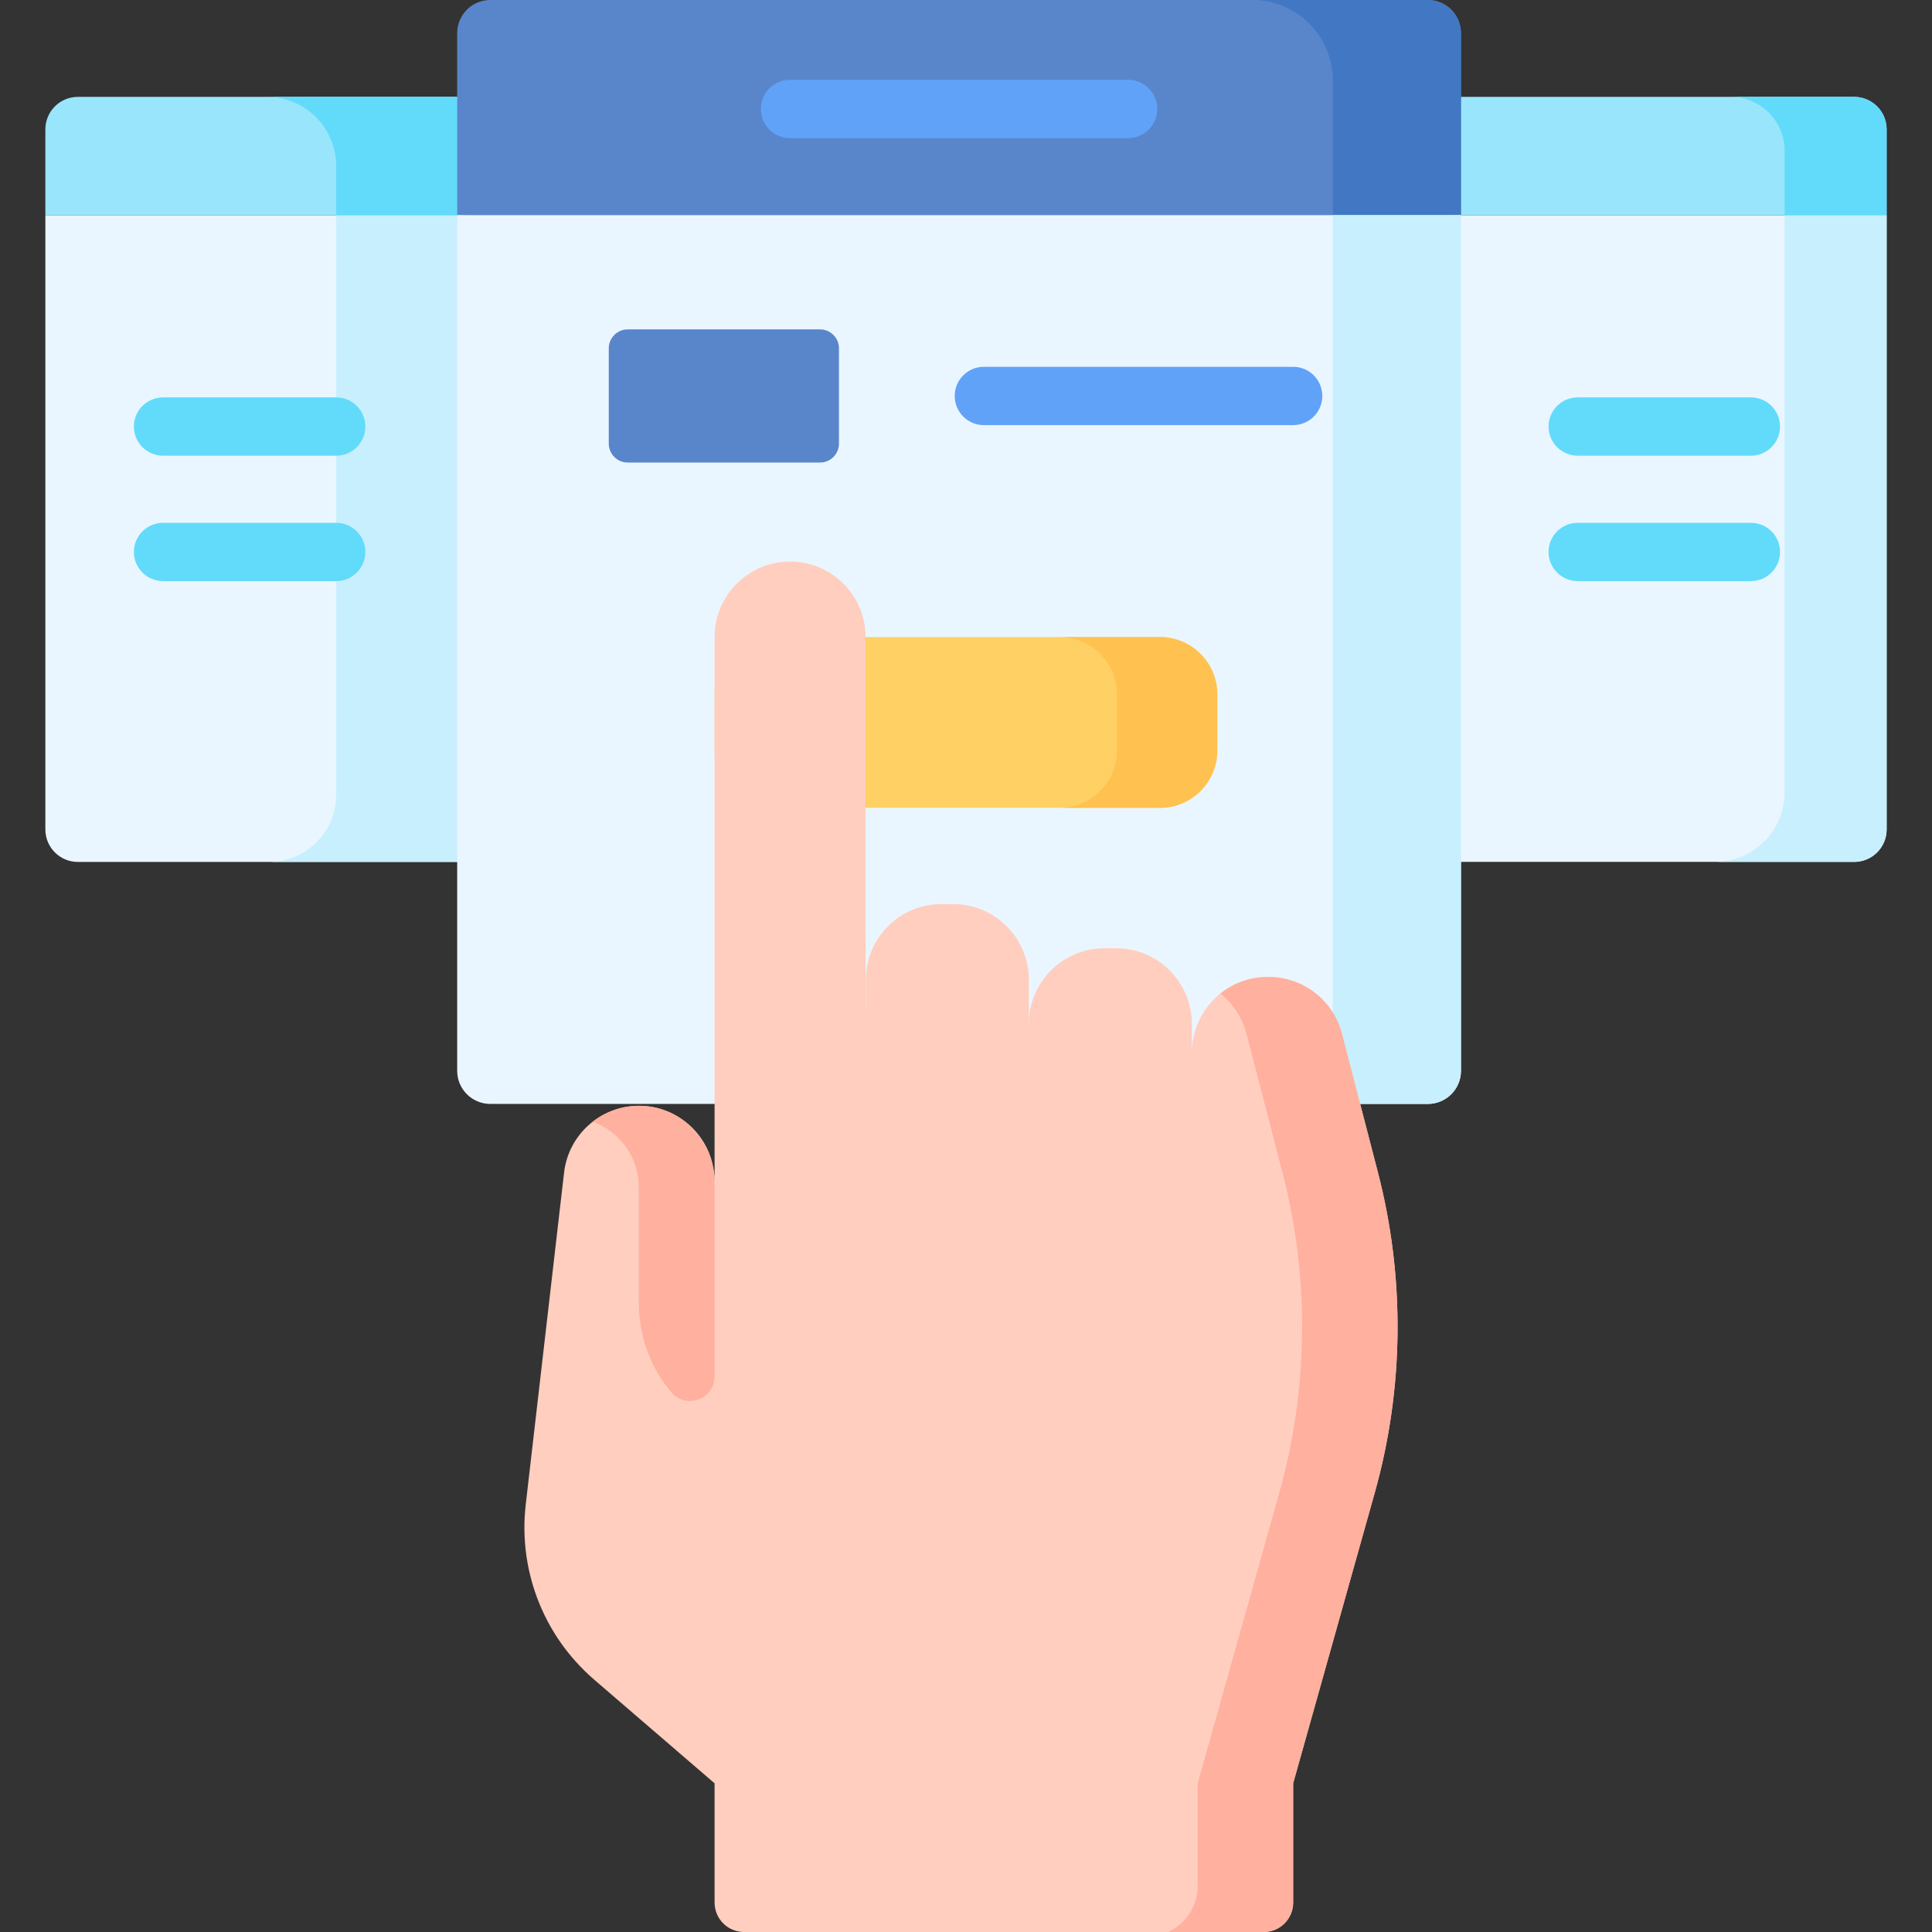
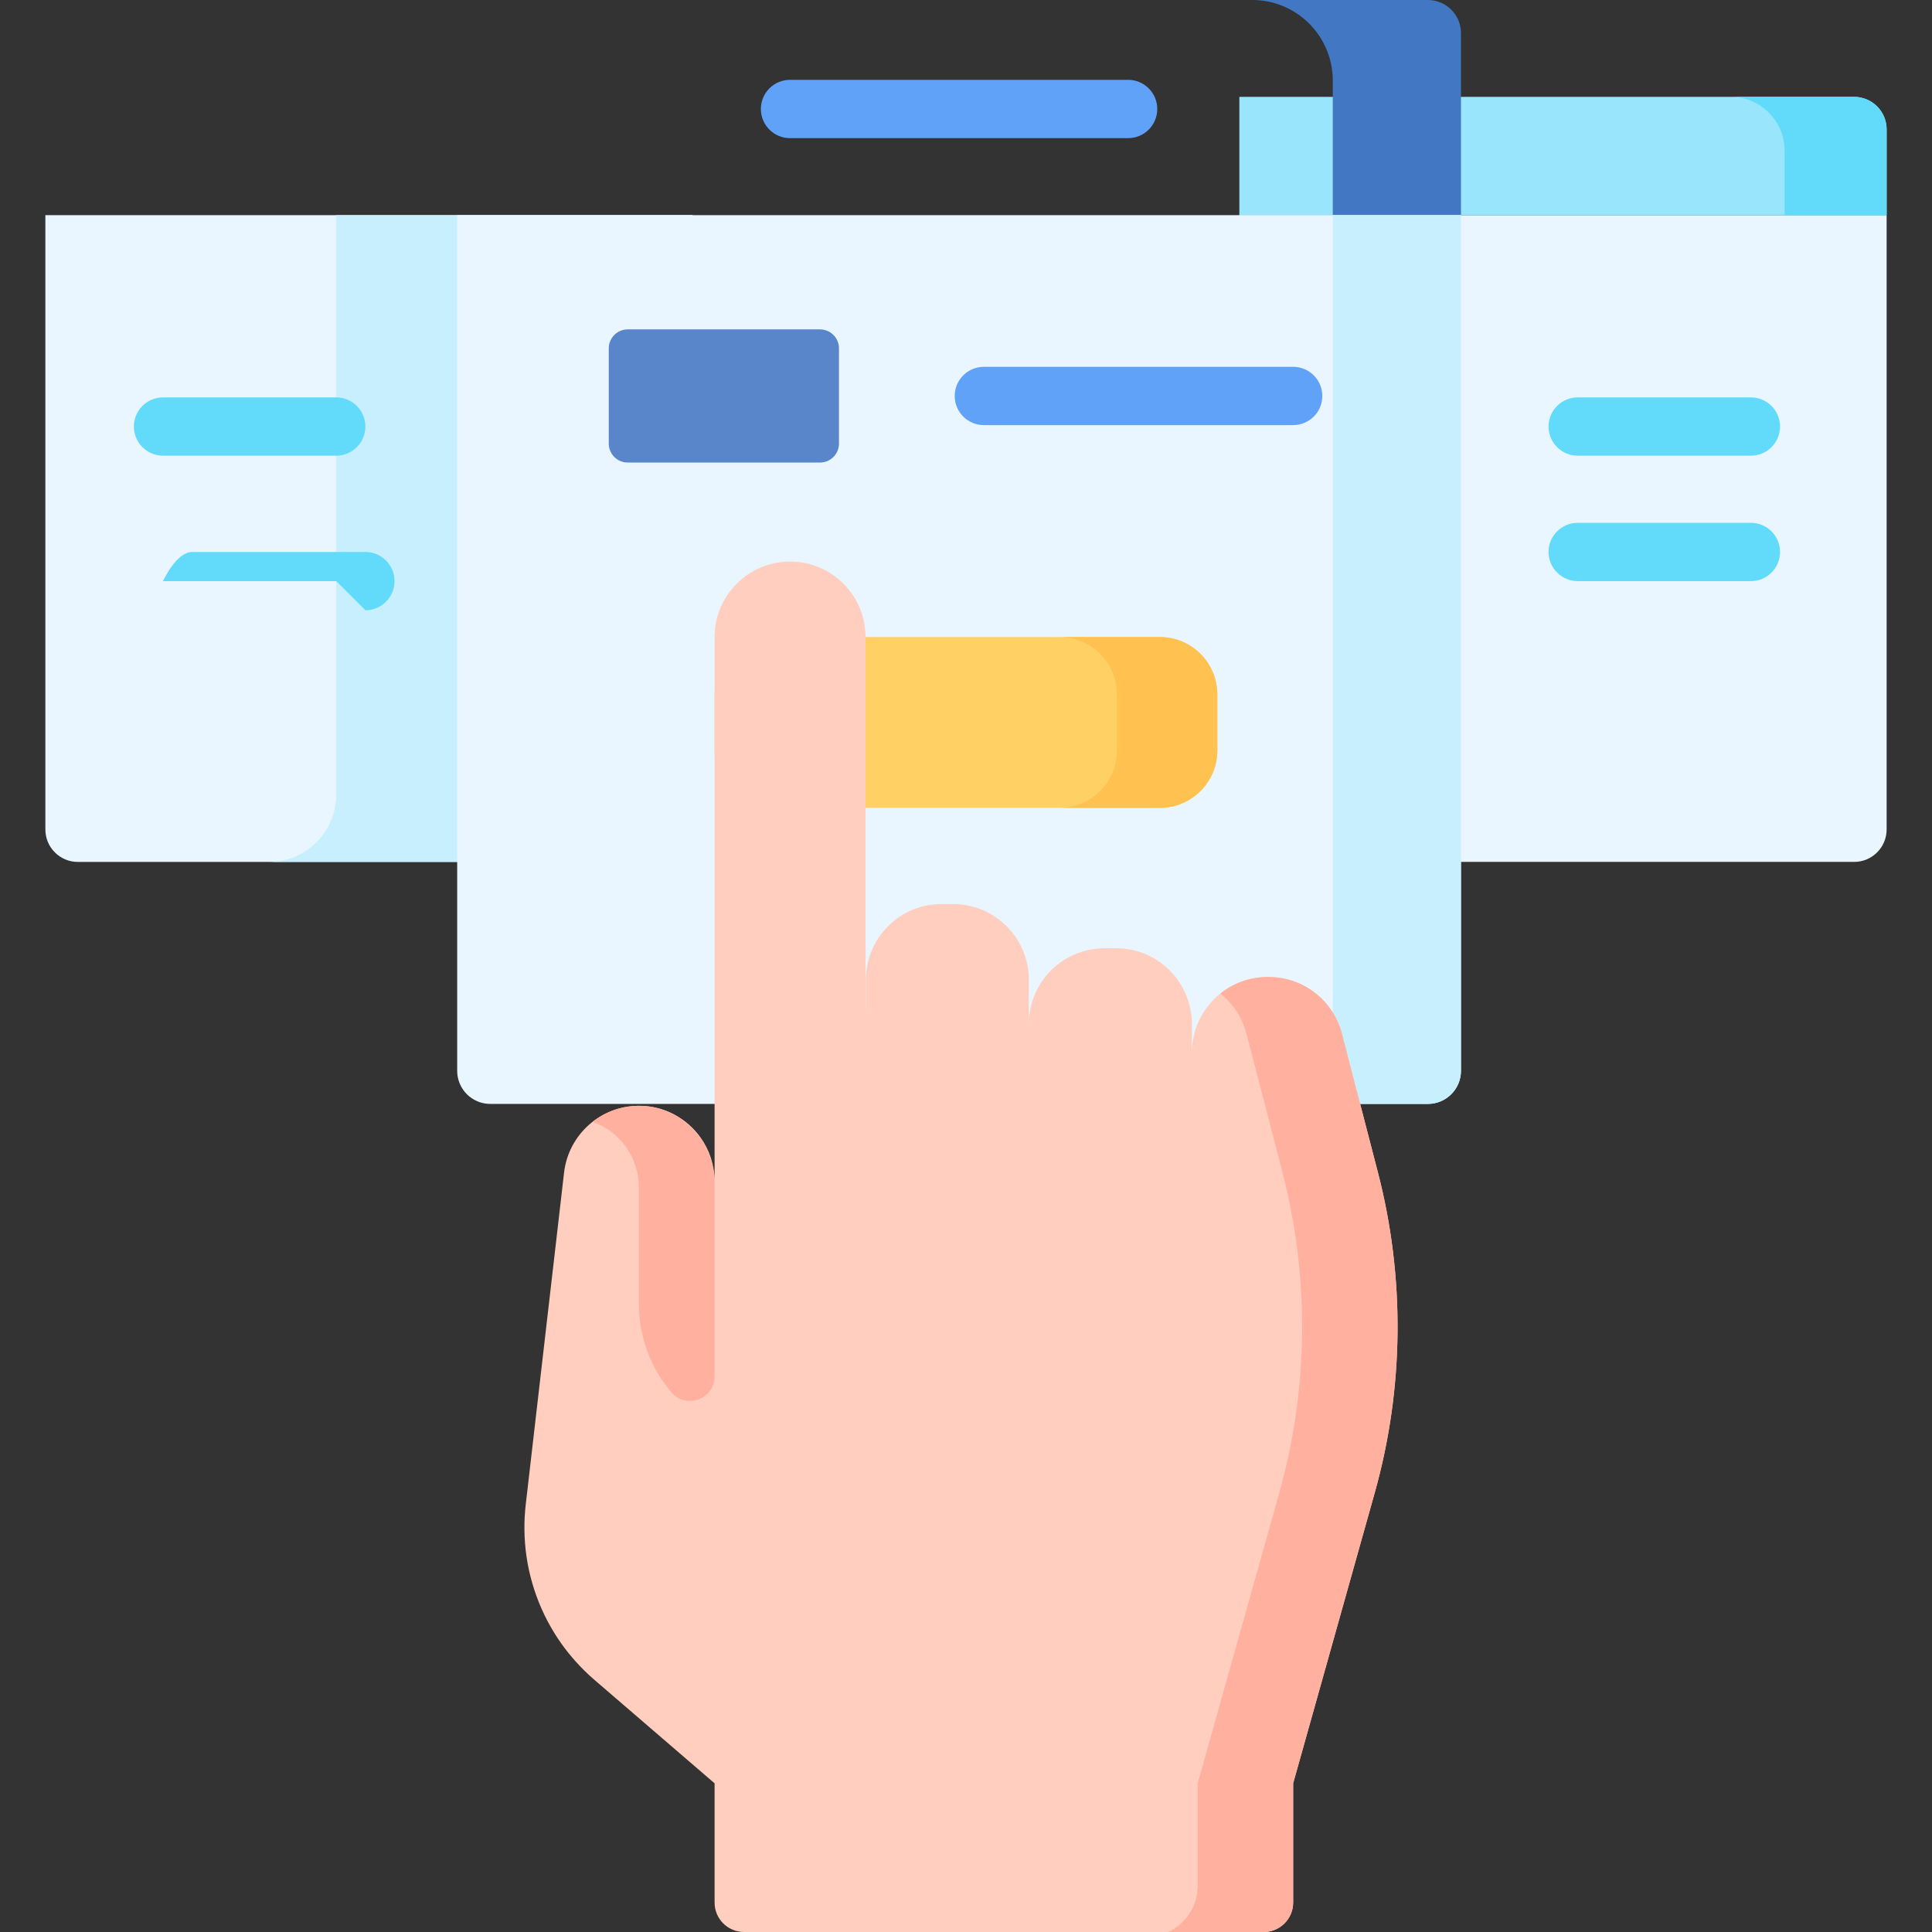
<svg xmlns="http://www.w3.org/2000/svg" id="Capa_1" enable-background="new 0 0 497 497" height="512" viewBox="0 0 497 497" width="512">
  <rect x="0" y="0" width="497" height="497" fill="#333333" stroke="none" />
  <g>
    <path d="m178.17 55.34v166.39h-158.137c-4.619 0-8.363-3.744-8.363-8.363v-158.027z" fill="#eaf6ff" />
    <path d="m178.17 55.34v166.39h-109.02c9.58 0 17.34-7.76 17.34-17.34v-149.05z" fill="#c8effe" />
    <path d="m485.33 55.34v158.022c0 4.616-3.742 8.358-8.358 8.358h-158.152v-166.38z" fill="#eaf6ff" />
-     <path d="m485.33 55.34v158.022c0 4.616-3.742 8.358-8.358 8.358h-35.812c9.9 0 17.92-8.02 17.92-17.92v-148.46z" fill="#c8effe" />
-     <path d="m178.17 24.92v30.42h-166.5v-22.057c0-4.619 3.744-8.363 8.363-8.363z" fill="#99e6fc" />
-     <path d="m178.17 24.92v30.42h-91.68v-12.6c0-9.84-7.98-17.82-17.82-17.82z" fill="#62dbfb" />
    <path d="m485.33 33.278v22.062h-166.51v-30.42h158.152c4.616 0 8.358 3.742 8.358 8.358z" fill="#99e6fc" />
    <path d="m485.33 33.278v22.062h-26.25v-16.55c0-7.66-6.21-13.87-13.87-13.87h31.762c4.616 0 8.358 3.742 8.358 8.358z" fill="#62dbfb" />
-     <path d="m375.83 8.518v46.822l-129.113 4.827-129.107-4.827v-46.822c0-4.705 3.814-8.518 8.518-8.518h241.183c4.705 0 8.519 3.814 8.519 8.518z" fill="#5986cb" />
    <path d="m375.83 8.518v46.822h-32.98v-34.62c0-11.44-9.27-20.72-20.71-20.72h45.172c4.704 0 8.518 3.814 8.518 8.518z" fill="#4278c3" />
    <path d="m375.83 55.34v220.122c0 4.705-3.814 8.518-8.518 8.518h-241.184c-4.705 0-8.518-3.814-8.518-8.518v-220.122z" fill="#eaf6ff" />
    <path d="m375.83 55.34v220.122c0 4.705-3.814 8.518-8.518 8.518h-47.202c12.56 0 22.74-10.19 22.74-22.75v-205.89z" fill="#c8effe" />
    <path d="m313.152 178.648v14.407c0 8.148-6.612 14.76-14.76 14.76h-99.802c-8.148 0-14.76-6.612-14.76-14.76v-14.407c0-8.159 6.612-14.771 14.76-14.771h99.802c8.148 0 14.76 6.612 14.76 14.771z" fill="#ffd064" />
    <path d="m313.15 178.65v14.41c0 8.14-6.61 14.76-14.76 14.76h-25.83c8.15 0 14.77-6.62 14.77-14.76v-14.41c0-8.16-6.62-14.77-14.77-14.77h25.83c8.15 0 14.76 6.61 14.76 14.77z" fill="#ffc250" />
    <path d="m354.449 301.539-9.253-35.646c-2.23-8.578-9.962-14.559-18.823-14.559h-.307c-4.571 0-8.775 1.572-12.09 4.212-3.202 2.537-5.578 6.07-6.68 10.126-.009.031-.023.057-.032.088-.021.078-.035.158-.055.237-.057.226-.109.453-.158.682-.034.16-.069.319-.099.48-.045.238-.083.478-.118.719-.023.155-.049.31-.068.466-.033.265-.057.533-.079.802-.011.135-.027.267-.035.403-.025.399-.039.8-.04 1.205v.016-7.388c0-3.62-1.007-6.995-2.729-9.896-.804-1.354-1.755-2.609-2.852-3.725-.04-.04-.074-.085-.114-.125-3.518-3.517-8.377-5.691-13.743-5.691h-3.067c-10.74 0-19.437 8.697-19.438 19.436v-11.362c0-6.328-3.037-11.933-7.717-15.485-3.263-2.475-7.318-3.962-11.729-3.962h-3.05-.001-.008c-10.387 0-18.84 8.151-19.385 18.402-.019.348-.053.692-.053 1.044v8.244c0-.002 0-.003 0-.005 0-.487-.024-.969-.06-1.448v-94.928c0-10.725-8.695-19.42-19.42-19.42-10.726 0-19.421 8.695-19.421 19.421v96.869 43.129c0-4.193-1.34-8.064-3.597-11.237-3.519-4.947-9.285-8.183-15.823-8.183-9.868 0-18.173 7.391-19.301 17.191l-9.86 85.38c-.246 2.126-.358 4.251-.34 6.362.079 9.501 2.782 18.742 7.721 26.726.549.887 1.125 1.759 1.729 2.613 1.118 1.584 2.34 3.103 3.641 4.563 1.507 1.691 3.125 3.299 4.867 4.797l26.657 22.95 4.306 3.707v30.67c0 4.187 3.394 7.581 7.581 7.581h133.675c4.187 0 7.581-3.394 7.581-7.581v-30.67l20.967-74.675c7.569-26.956 7.851-55.434.82-82.535z" fill="#ffcebf" />
    <path d="m353.63 384.07-20.97 74.68v30.669c0 4.187-3.394 7.581-7.581 7.581h-24.579c4.638-2.133 7.61-6.771 7.61-11.876v-26.374l20.97-74.68c7.57-26.95 7.85-55.43.82-82.53l-9.26-35.65c-1.09-4.19-3.49-7.76-6.7-10.31.01-.01.03-.02.04-.03 3.31-2.64 7.51-4.22 12.09-4.22h.3c8.86 0 16.6 5.98 18.83 14.56l9.25 35.65c7.03 27.1 6.75 55.58-.82 82.53z" fill="#ffb09e" />
    <path d="m183.825 304.404v49.648c0 5.861-7.318 8.59-11.109 4.119-4.377-5.163-8.38-12.746-8.38-23.217v-29.528c0-7.57-4.759-14.32-11.885-16.857 3.425-2.682 7.766-4.217 12.436-4.104 10.624.258 18.938 9.312 18.938 19.939z" fill="#ffb09e" />
    <path d="m210.945 118.988h-49.464c-2.694 0-4.878-2.184-4.878-4.878v-24.498c0-2.694 2.184-4.878 4.878-4.878h49.464c2.694 0 4.878 2.184 4.878 4.878v24.498c.001 2.694-2.183 4.878-4.878 4.878z" fill="#5986cb" />
    <g>
      <path d="m290.201 35.536h-86.969c-4.143 0-7.5-3.358-7.5-7.5s3.357-7.5 7.5-7.5h86.969c4.143 0 7.5 3.358 7.5 7.5s-3.357 7.5-7.5 7.5z" fill="#61a2f9" />
    </g>
    <g>
      <path d="m450.41 117.227h-44.553c-4.143 0-7.5-3.358-7.5-7.5s3.357-7.5 7.5-7.5h44.553c4.143 0 7.5 3.358 7.5 7.5s-3.357 7.5-7.5 7.5z" fill="#62dbfb" />
    </g>
    <g>
      <path d="m450.41 149.491h-44.553c-4.143 0-7.5-3.358-7.5-7.5s3.357-7.5 7.5-7.5h44.553c4.143 0 7.5 3.358 7.5 7.5s-3.357 7.5-7.5 7.5z" fill="#62dbfb" />
    </g>
    <g>
      <path d="m86.491 117.227h-44.552c-4.143 0-7.5-3.358-7.5-7.5s3.357-7.5 7.5-7.5h44.552c4.143 0 7.5 3.358 7.5 7.5s-3.357 7.5-7.5 7.5z" fill="#62dbfb" />
    </g>
    <g>
-       <path d="m86.491 149.491h-44.552c-4.143 0-7.5-3.358-7.5-7.5s3.357-7.5 7.5-7.5h44.552c4.143 0 7.5 3.358 7.5 7.5s-3.357 7.5-7.5 7.5z" fill="#62dbfb" />
+       <path d="m86.491 149.491h-44.552s3.357-7.5 7.5-7.5h44.552c4.143 0 7.5 3.358 7.5 7.5s-3.357 7.5-7.5 7.5z" fill="#62dbfb" />
    </g>
    <g>
      <path d="m332.659 109.361h-79.564c-4.143 0-7.5-3.358-7.5-7.5s3.357-7.5 7.5-7.5h79.564c4.143 0 7.5 3.358 7.5 7.5s-3.357 7.5-7.5 7.5z" fill="#61a2f9" />
    </g>
  </g>
</svg>